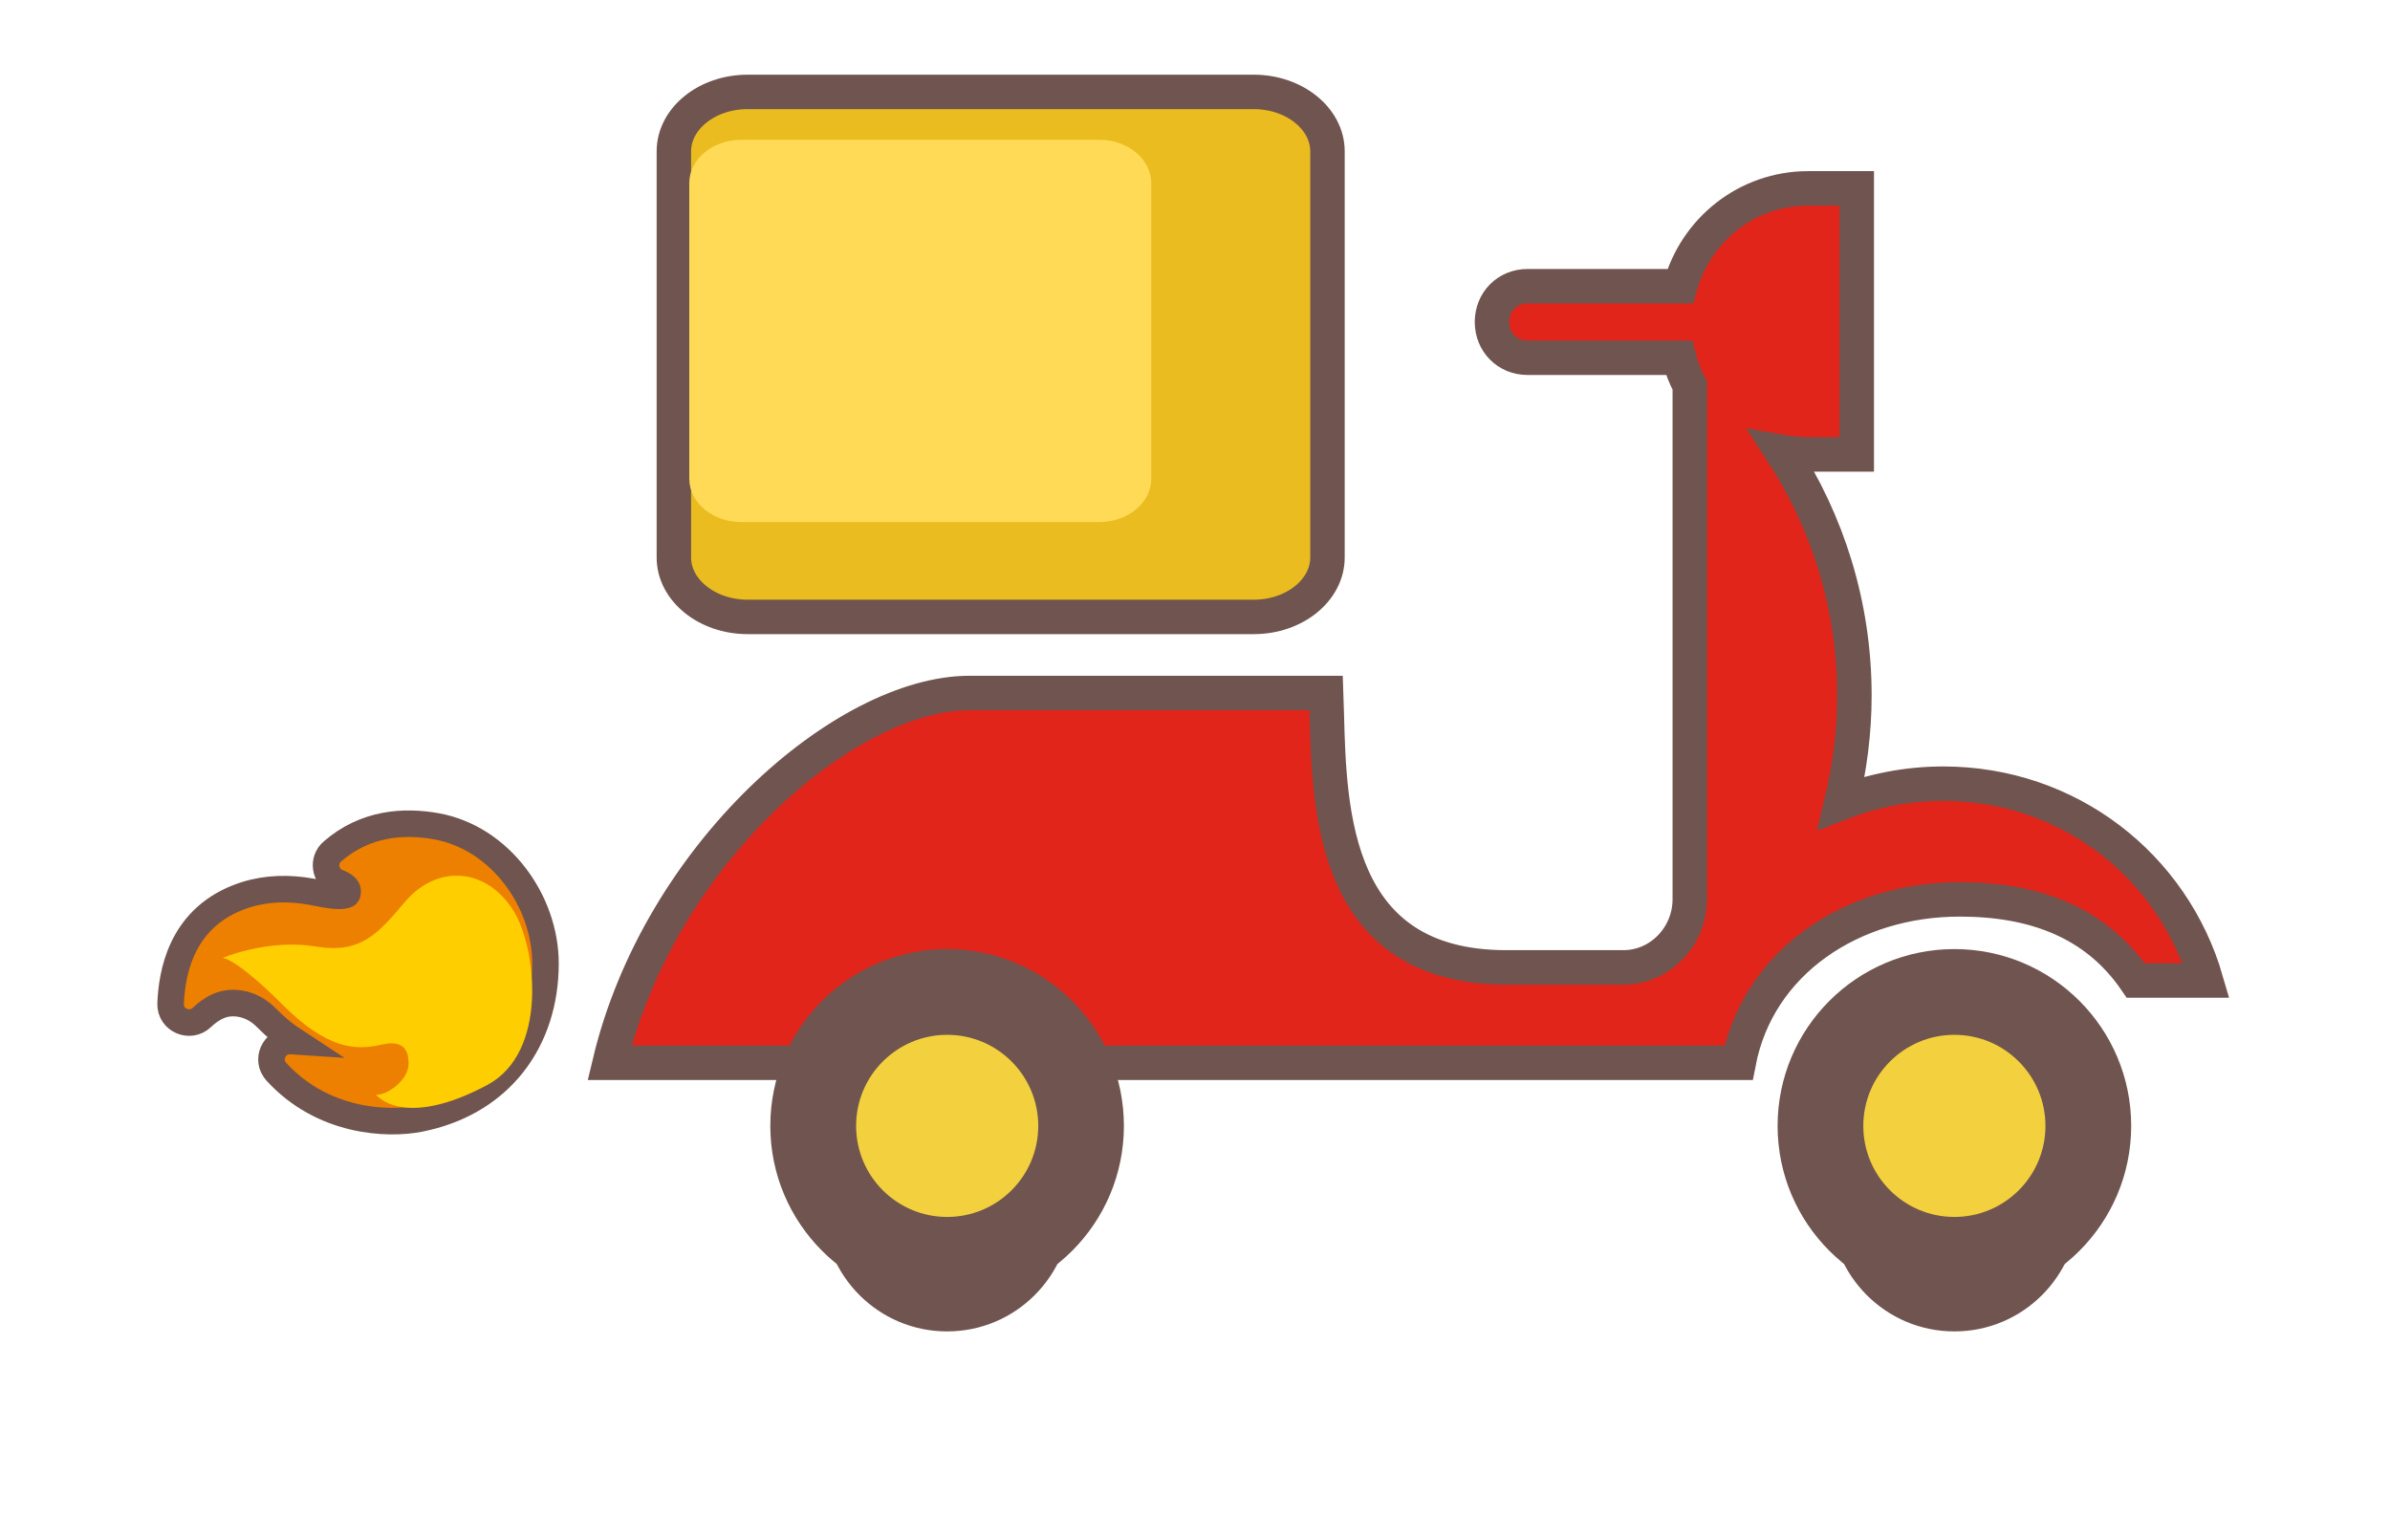
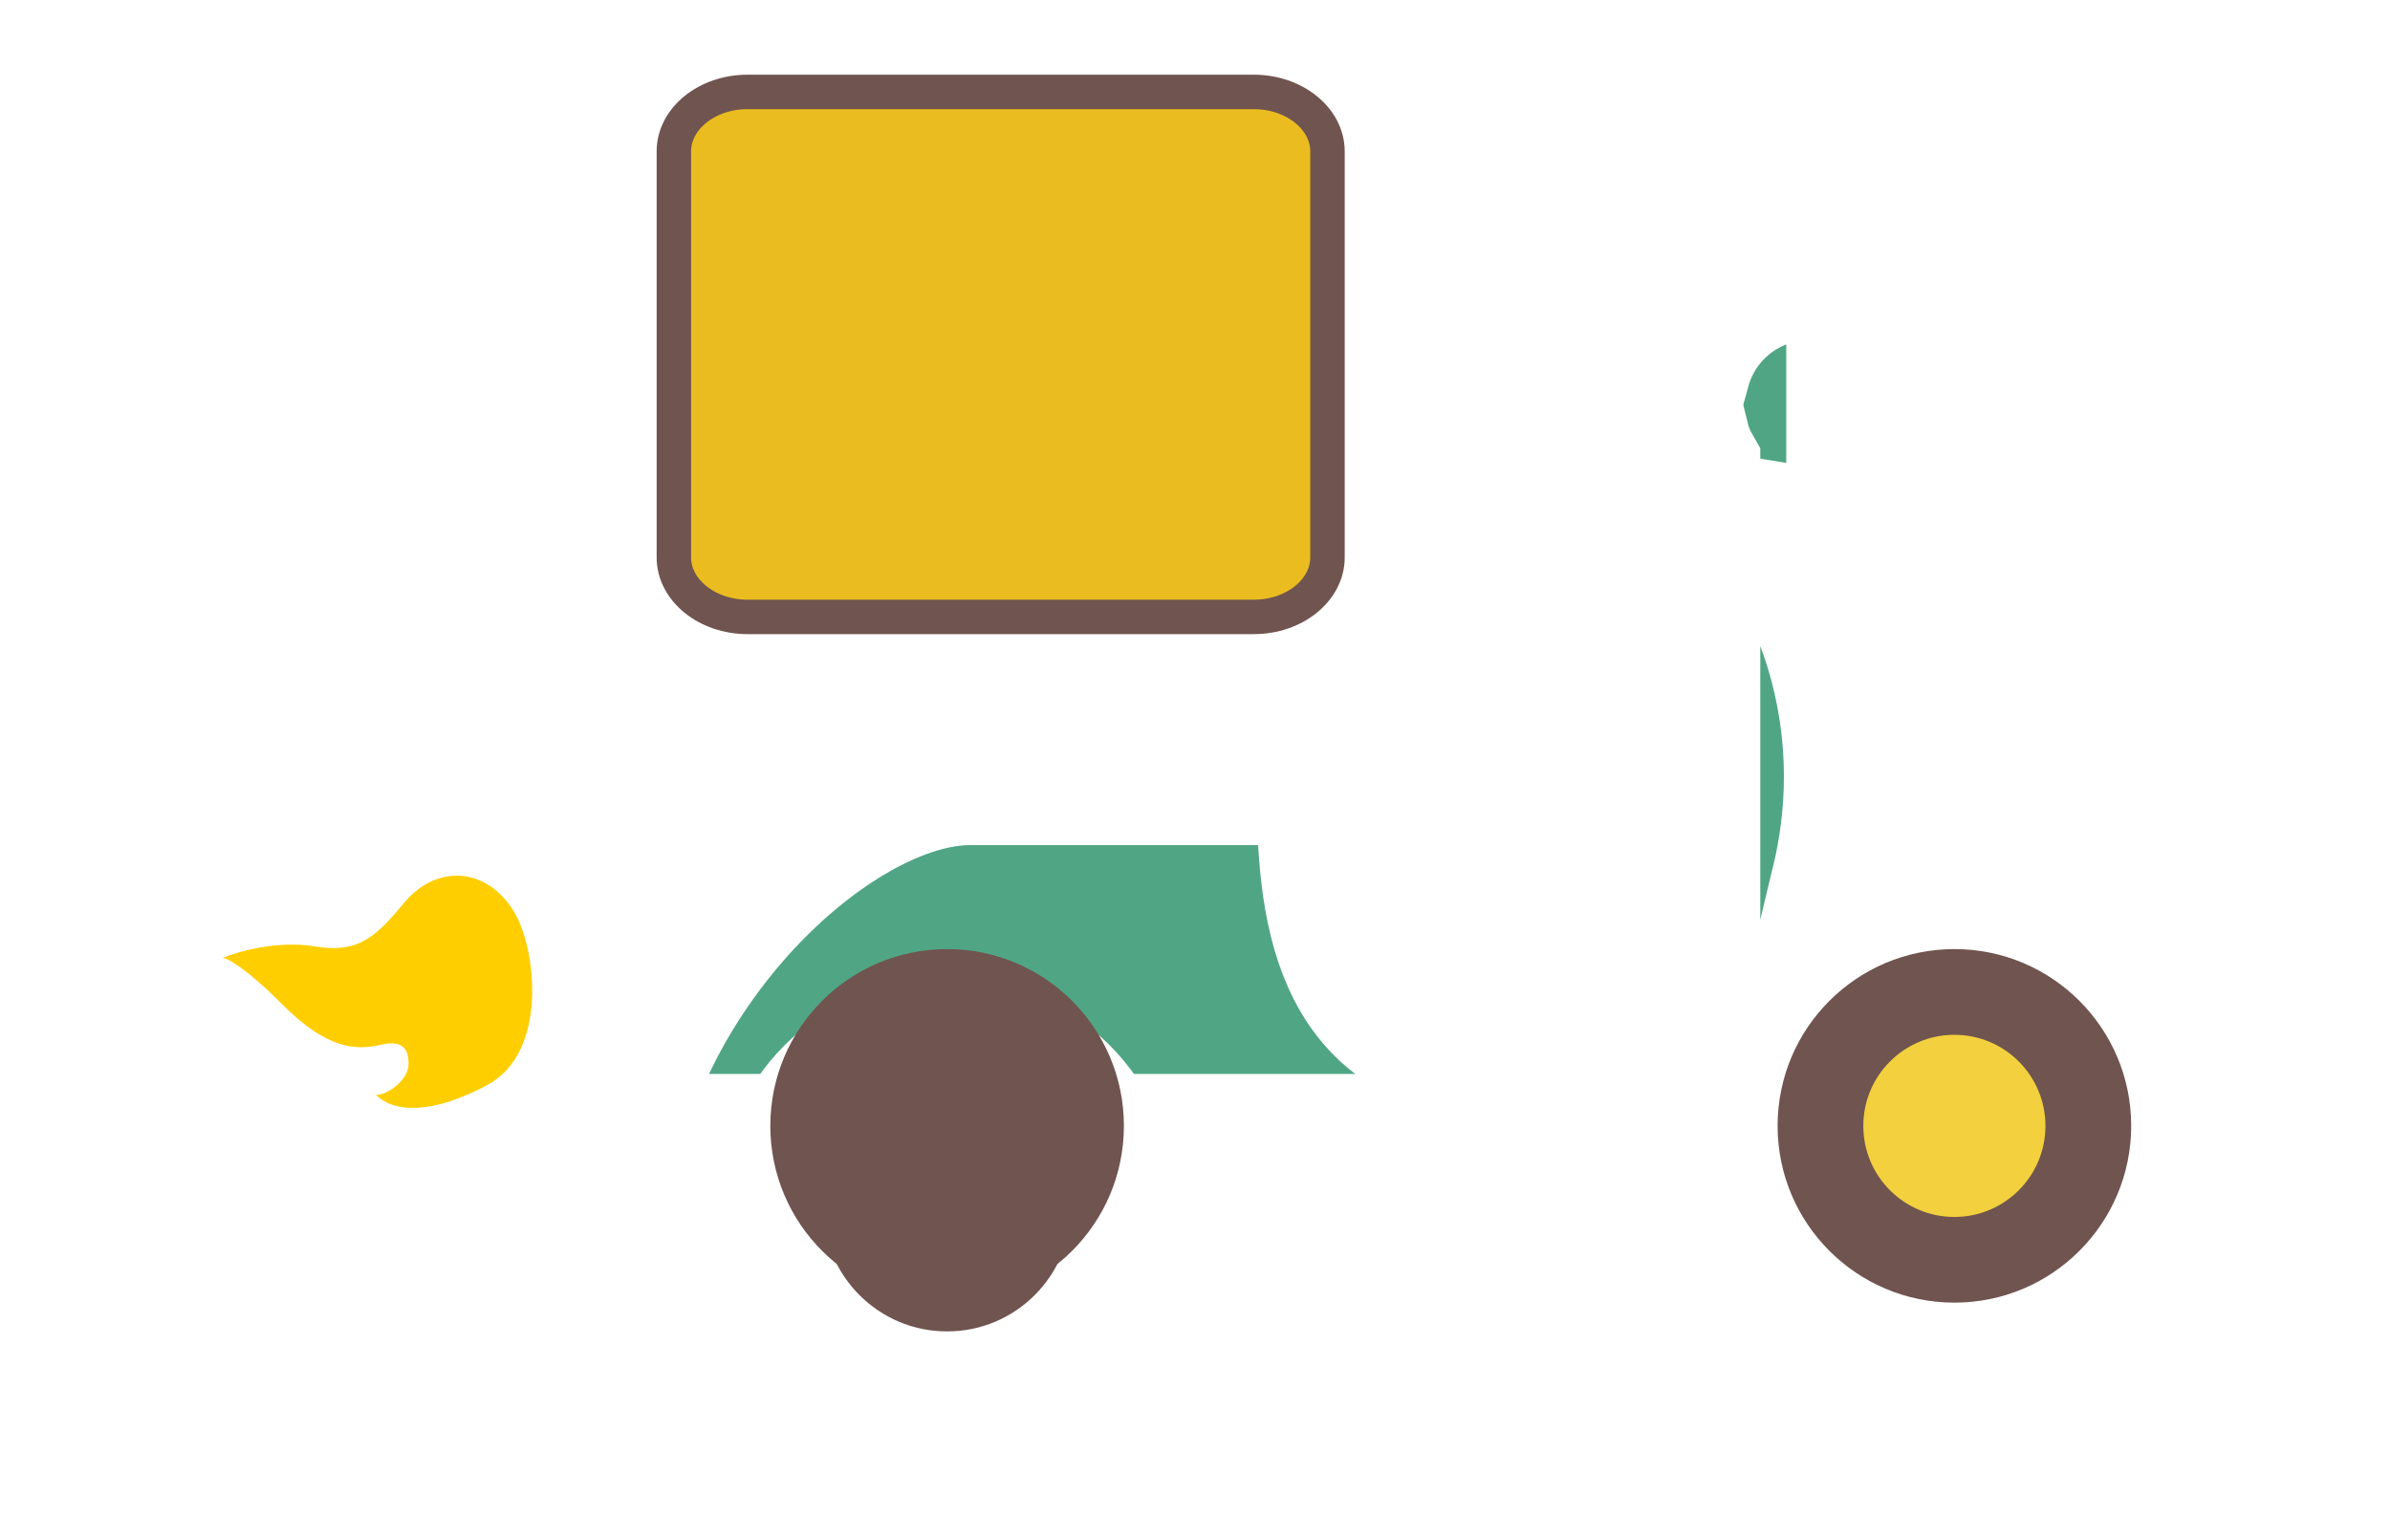
<svg xmlns="http://www.w3.org/2000/svg" width="104" height="67" viewBox="0 0 104 67" fill="none">
  <g filter="url(#filter0_d_353_5434)">
    <path d="M32.531 26.847C30.773 26.847 29.323 25.688 29.323 24.259V6.587C29.323 5.164 30.759 4 32.531 4H54.558C56.316 4 57.765 5.158 57.765 6.587V24.259C57.765 25.682 56.329 26.847 54.558 26.847H32.531Z" fill="#EABC20" stroke="white" stroke-width="6.136" />
    <path d="M84.559 34.104C90.022 34.104 94.557 37.686 96 42.67L92.935 42.669C91.214 40.154 88.554 39.139 85.276 39.139C80.616 39.139 76.502 41.839 75.656 46.251H26.527C28.692 37.166 36.783 30.157 42.195 30.157H57.708C57.719 30.448 57.727 30.758 57.735 31.083C57.847 35.332 58.024 42.098 65.541 42.098H70.644C72.241 42.098 73.53 40.748 73.53 39.139V16.764C73.323 16.4 73.169 15.985 73.066 15.569H66.469C65.593 15.569 64.923 14.895 64.923 14.012C64.923 13.13 65.593 12.455 66.469 12.455H73.117C73.787 10.015 76.004 8.197 78.684 8.197H80.796V19.775H78.684C78.275 19.775 77.918 19.724 77.562 19.673L77.55 19.671C79.508 22.682 80.694 26.317 80.694 30.262C80.694 31.871 80.487 33.429 80.126 34.934C81.467 34.415 82.961 34.104 84.559 34.104Z" fill="#50A684" stroke="white" stroke-width="6.136" />
-     <circle cx="85.045" cy="48.995" r="7.693" fill="#70544F" stroke="white" stroke-width="4.602" />
    <circle cx="41.213" cy="48.995" r="7.693" fill="#70544F" stroke="white" stroke-width="4.602" />
    <path d="M12.64 45.88C13.408 45.951 14.767 46.001 15.346 45.551C15.346 45.551 13.853 45.763 11.979 43.865C11.225 43.101 10.2 42.924 9.43 43.191C8.994 43.343 8.634 43.62 8.383 43.86C8.235 44 7.991 43.893 8 43.688C8.056 42.453 8.402 40.451 10.555 39.6C11.499 39.227 12.476 39.199 13.469 39.377C14.103 39.49 15.513 39.891 15.686 38.976C15.81 38.323 15.287 38.008 14.91 37.866C14.754 37.807 14.714 37.603 14.839 37.493C16.104 36.39 17.593 36.296 18.875 36.524C21.354 36.965 23.158 39.455 23.158 41.928C23.158 45.018 21.375 47.477 18.149 48.115C16.847 48.372 14.27 48.242 12.451 46.249C12.314 46.102 12.435 45.86 12.64 45.88Z" fill="#EE8000" stroke="white" stroke-width="7.671" />
  </g>
  <path d="M32.531 26.847C30.773 26.847 29.323 25.688 29.323 24.259V6.587C29.323 5.164 30.759 4 32.531 4H54.558C56.316 4 57.765 5.158 57.765 6.587V24.259C57.765 25.682 56.329 26.847 54.558 26.847H32.531Z" fill="#EABC20" stroke="#70544F" stroke-width="1.499" />
-   <path d="M32.26 22.72C31.018 22.72 29.993 21.877 29.993 20.836V7.966C29.993 6.93 31.008 6.082 32.26 6.082H47.831C49.073 6.082 50.097 6.926 50.097 7.966V20.836C50.097 21.872 49.082 22.72 47.831 22.72H32.26Z" fill="#FFDA56" />
-   <path d="M84.559 34.104C90.022 34.104 94.557 37.686 96 42.67L92.935 42.669C91.214 40.154 88.554 39.139 85.276 39.139C80.616 39.139 76.502 41.839 75.656 46.251H26.527C28.692 37.166 36.783 30.157 42.195 30.157H57.708C57.719 30.448 57.727 30.758 57.735 31.083C57.847 35.332 58.024 42.098 65.541 42.098H70.644C72.241 42.098 73.53 40.748 73.53 39.139V16.764C73.323 16.4 73.169 15.985 73.066 15.569H66.469C65.593 15.569 64.923 14.895 64.923 14.012C64.923 13.13 65.593 12.455 66.469 12.455H73.117C73.787 10.015 76.004 8.197 78.684 8.197H80.796V19.775H78.684C78.275 19.775 77.918 19.724 77.562 19.673L77.55 19.671C79.508 22.682 80.694 26.317 80.694 30.262C80.694 31.871 80.487 33.429 80.126 34.934C81.467 34.415 82.961 34.104 84.559 34.104Z" fill="#E1251B" stroke="#70544F" stroke-width="1.499" />
  <circle cx="85.045" cy="48.995" r="7.693" fill="#70544F" />
  <circle cx="41.213" cy="48.995" r="7.693" fill="#70544F" />
  <circle cx="85.044" cy="48.996" r="3.963" fill="#F3D03E" />
-   <circle cx="41.216" cy="48.996" r="3.963" fill="#F3D03E" />
-   <path d="M7.424 43.662C7.481 42.381 7.85 40.049 10.342 39.063C11.278 38.694 12.23 38.629 13.17 38.747L13.571 38.809C13.95 38.876 14.366 38.984 14.751 38.984C14.936 38.984 15.039 38.956 15.084 38.932C15.098 38.924 15.109 38.923 15.119 38.869V38.868C15.134 38.79 15.126 38.742 15.118 38.715C15.109 38.686 15.092 38.654 15.059 38.618C14.986 38.537 14.858 38.463 14.708 38.406L14.608 38.361C14.136 38.107 14.028 37.439 14.458 37.06L14.461 37.058C15.904 35.799 17.596 35.711 18.977 35.956C21.77 36.453 23.736 39.216 23.736 41.928C23.736 43.584 23.257 45.102 22.318 46.298C21.436 47.421 20.169 48.231 18.584 48.611L18.262 48.682C16.837 48.962 14.027 48.83 12.027 46.642L11.943 46.534C11.577 45.986 12.028 45.239 12.697 45.305C12.741 45.309 12.786 45.313 12.833 45.316C12.435 45.056 12.009 44.716 11.569 44.27L11.454 44.162C10.87 43.649 10.141 43.556 9.621 43.736L9.499 43.784C9.22 43.905 8.974 44.095 8.783 44.277L8.781 44.279C8.268 44.766 7.392 44.402 7.424 43.663V43.662Z" fill="#EE8000" stroke="#70544F" stroke-width="1.155" />
  <path d="M17.779 46.297C17.779 47.035 16.778 47.694 16.361 47.638C16.834 48.169 18.28 48.776 21.201 47.218C23.872 45.793 23.333 41.265 22.369 39.676C21.201 37.75 19.031 37.583 17.613 39.258C16.422 40.664 15.693 41.52 13.691 41.185C12.088 40.916 10.352 41.408 9.685 41.687C9.88 41.687 10.669 42.09 12.272 43.699C14.275 45.71 15.526 45.71 16.611 45.458C17.696 45.207 17.779 45.878 17.779 46.297Z" fill="#FFCE00" />
  <defs>
    <filter id="filter0_d_353_5434" x="0.612" y="0.932" width="103.024" height="65.163" filterUnits="userSpaceOnUse" color-interpolation-filters="sRGB">
      <feFlood flood-opacity="0" result="BackgroundImageFix" />
      <feColorMatrix in="SourceAlpha" type="matrix" values="0 0 0 0 0 0 0 0 0 0 0 0 0 0 0 0 0 0 127 0" result="hardAlpha" />
      <feOffset dy="3.553" />
      <feGaussianBlur stdDeviation="1.776" />
      <feComposite in2="hardAlpha" operator="out" />
      <feColorMatrix type="matrix" values="0 0 0 0 0.329 0 0 0 0 0.317 0 0 0 0 0.254 0 0 0 0.4 0" />
      <feBlend mode="normal" in2="BackgroundImageFix" result="effect1_dropShadow_353_5434" />
      <feBlend mode="normal" in="SourceGraphic" in2="effect1_dropShadow_353_5434" result="shape" />
    </filter>
  </defs>
</svg>